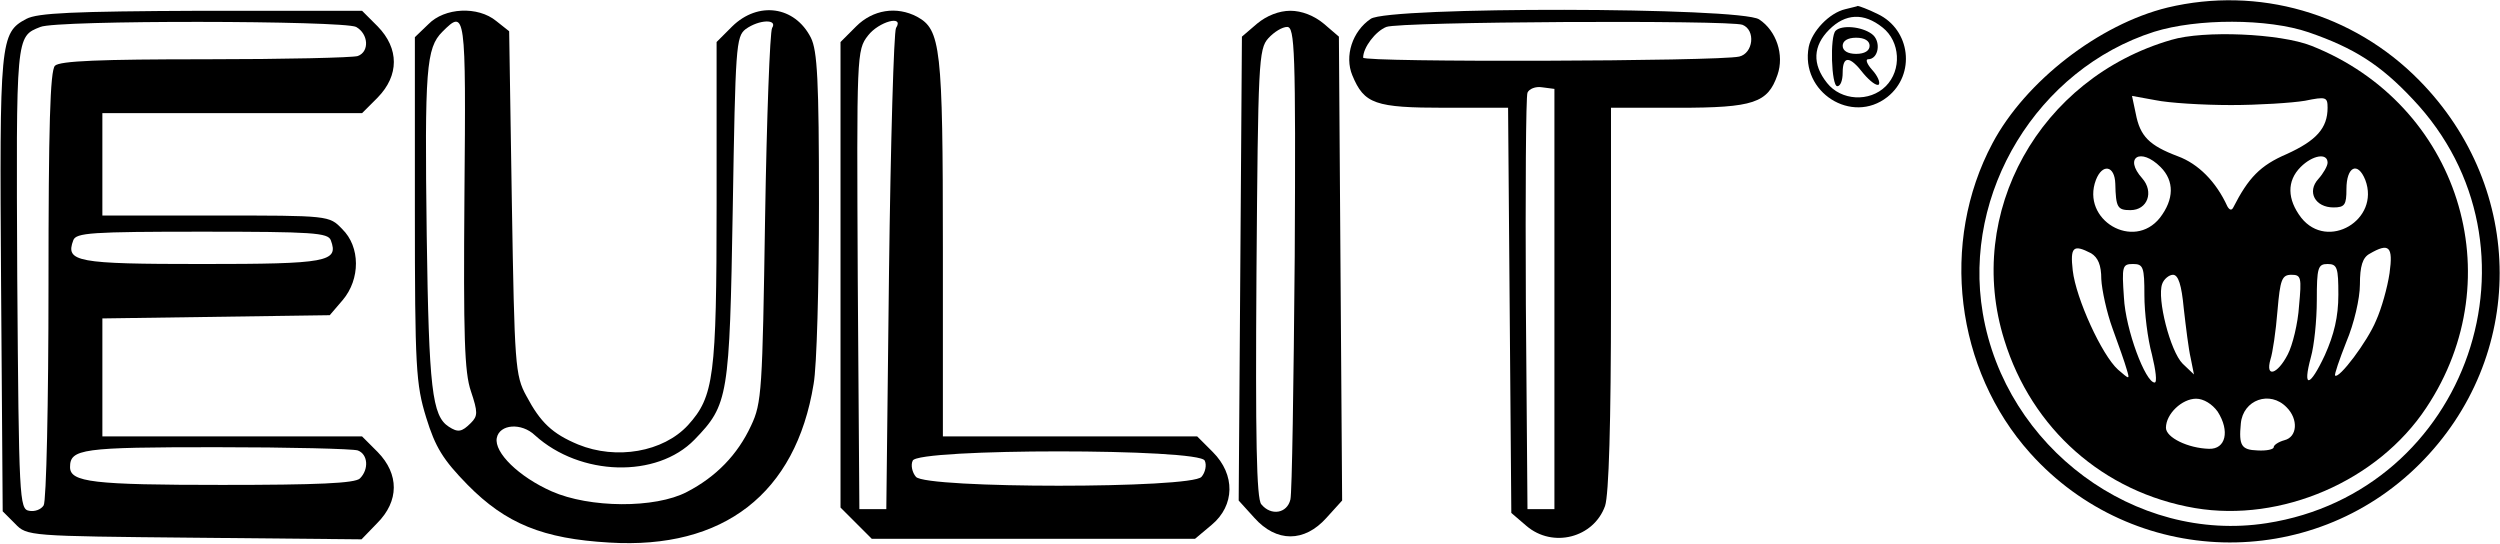
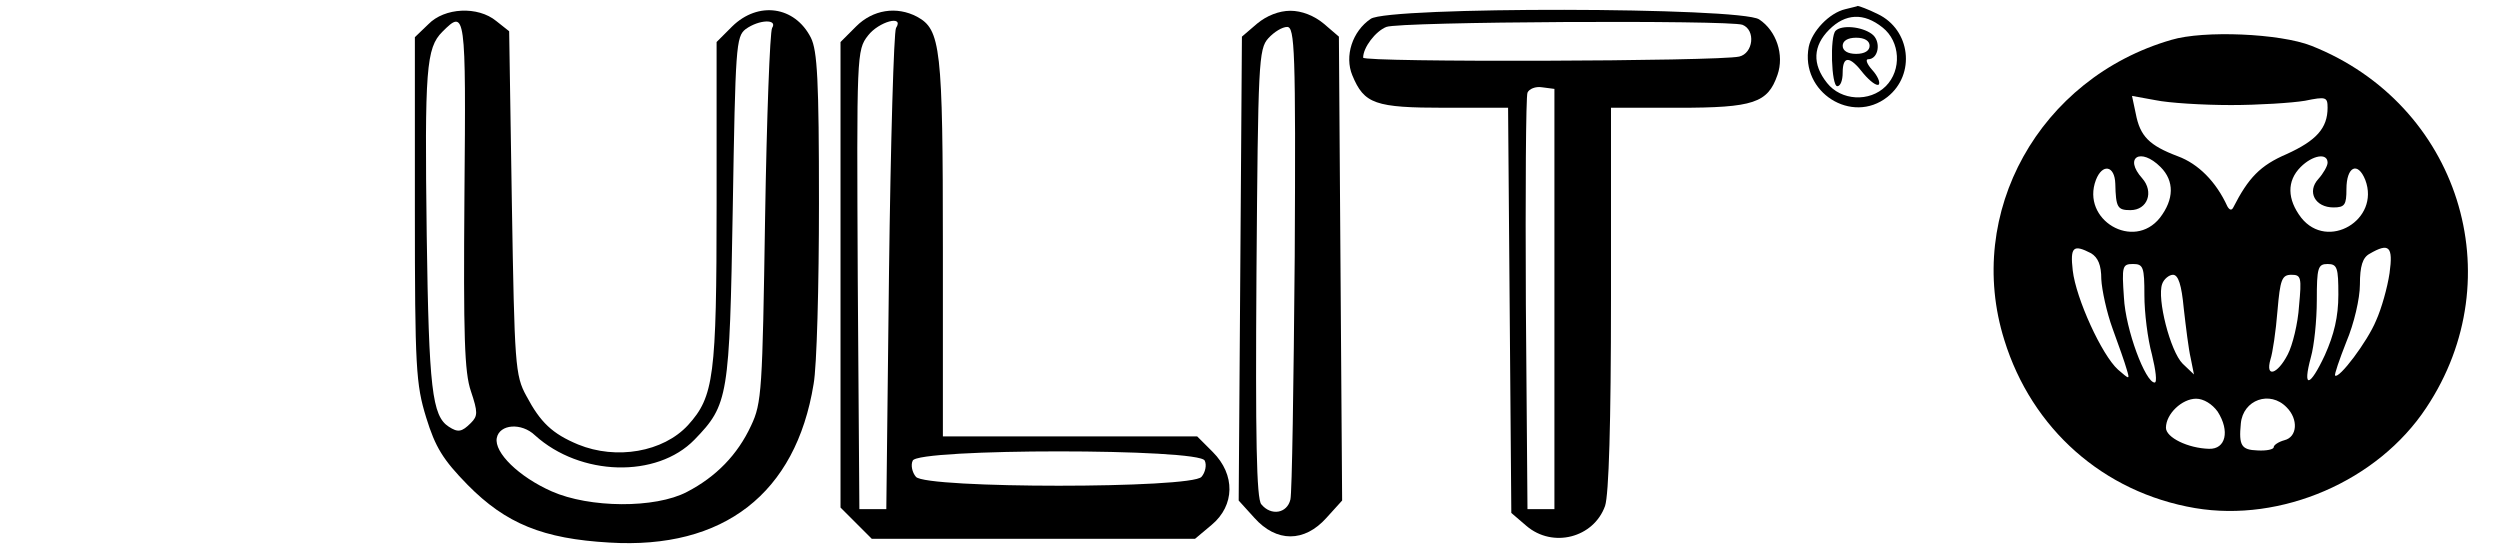
<svg xmlns="http://www.w3.org/2000/svg" version="1.0" width="464pt" height="101pt" viewBox="0 0 464 101" preserveAspectRatio="xMidYMid meet">
  <g transform="translate(0,101) scale(0.1,-0.1)" fill="#000000" stroke="none">
-     <path d="M4023 996 c-127 -31 -264 -137 -325 -252 -98 -184 -69 -420 70 -575 191 -213 521 -222 723 -20 198 198 198 510 -1 712 -123 125 -299 175 -467 135z m262 -46 c84 -29 133 -60 193 -124 260 -274 103 -729 -271 -787 -244 -38 -485 140 -527 390 -38 224 102 453 318 522 80 25 211 25 287 -1z" />
    <path d="M4030 936 c-245 -71 -384 -321 -310 -557 51 -165 184 -283 354 -312 160 -27 339 50 429 186 162 243 60 564 -213 672 -58 23 -200 29 -260 11z m110 -121 c52 0 114 4 138 8 39 8 42 7 42 -13 0 -38 -21 -61 -76 -86 -49 -21 -71 -44 -99 -99 -3 -6 -7 -5 -11 2 -21 46 -54 79 -92 93 -53 20 -70 37 -78 79 l-7 33 44 -8 c24 -5 87 -9 139 -9z m-130 -115 c26 -26 25 -60 -1 -94 -49 -62 -147 -4 -119 70 12 31 35 27 36 -7 1 -44 4 -49 28 -49 32 0 44 34 22 59 -35 39 -3 58 34 21z m310 8 c0 -6 -8 -20 -17 -30 -22 -24 -6 -53 28 -53 21 0 24 5 24 34 0 42 21 52 35 17 28 -74 -70 -132 -119 -70 -26 34 -27 68 -1 94 22 22 50 27 50 8z m-439 -168 c13 -8 19 -22 19 -48 1 -20 10 -62 21 -92 11 -30 23 -64 26 -75 6 -20 6 -20 -16 -1 -30 27 -78 132 -84 184 -5 44 1 49 34 32z m554 -37 c-4 -27 -15 -66 -25 -88 -16 -39 -69 -109 -76 -102 -2 1 8 30 21 63 14 33 25 80 25 106 0 34 5 50 18 57 36 21 44 14 37 -36z m-455 -41 c0 -32 6 -81 14 -110 7 -29 10 -52 5 -52 -17 0 -54 98 -57 158 -4 58 -3 62 17 62 19 0 21 -6 21 -58z m360 1 c0 -41 -8 -74 -25 -112 -28 -60 -42 -63 -26 -4 6 21 11 68 11 106 0 60 2 67 20 67 18 0 20 -7 20 -57z m-287 -25 c4 -35 9 -76 13 -93 l6 -30 -21 20 c-23 23 -48 121 -38 148 3 9 13 17 20 17 10 0 16 -19 20 -62z m214 4 c-2 -32 -12 -73 -21 -90 -19 -37 -42 -44 -32 -9 4 12 10 52 13 90 5 58 8 67 26 67 18 0 19 -5 14 -58z m-151 -196 c23 -36 15 -70 -16 -69 -39 1 -80 21 -80 39 0 26 30 54 56 54 14 0 30 -10 40 -24z m128 8 c22 -22 20 -55 -4 -61 -11 -3 -20 -9 -20 -13 0 -4 -13 -7 -30 -6 -30 1 -35 9 -31 50 4 44 54 62 85 30z" />
    <path d="M3425 993 c-30 -7 -62 -41 -68 -70 -16 -84 80 -145 146 -93 53 42 43 125 -18 154 -18 9 -35 15 -37 15 -1 -1 -12 -3 -23 -6z m69 -34 c33 -26 36 -79 6 -109 -30 -30 -83 -27 -109 6 -28 35 -26 69 4 99 30 30 64 32 99 4z" />
-     <path d="M3407 953 c-11 -10 -8 -103 3 -103 6 0 10 11 10 25 0 32 13 32 39 -2 12 -14 24 -23 28 -20 3 4 -2 16 -12 27 -10 11 -13 20 -8 20 20 0 25 34 7 47 -19 14 -56 17 -67 6z m63 -28 c0 -9 -9 -15 -25 -15 -16 0 -25 6 -25 15 0 9 9 15 25 15 16 0 25 -6 25 -15z" />
-     <path d="M49 975 c-49 -26 -50 -40 -47 -493 l3 -421 23 -23 c22 -23 25 -23 333 -26 l310 -3 29 30 c41 41 41 91 1 132 l-29 29 -241 0 -241 0 0 109 0 110 211 3 211 3 24 28 c33 39 33 99 -1 132 -24 25 -24 25 -235 25 l-210 0 0 95 0 95 241 0 241 0 29 29 c40 41 40 91 0 132 l-29 29 -299 0 c-238 -1 -303 -4 -324 -15z m612 -15 c23 -13 25 -46 3 -54 -9 -3 -136 -6 -283 -6 -194 0 -270 -3 -279 -12 -9 -9 -12 -113 -12 -407 0 -218 -4 -402 -9 -409 -5 -8 -17 -12 -27 -10 -18 3 -19 21 -22 432 -2 451 -3 448 43 466 30 13 562 12 586 0z m-47 -396 c15 -40 -6 -44 -239 -44 -233 0 -254 4 -239 44 5 14 33 16 239 16 206 0 234 -2 239 -16z m50 -390 c19 -7 21 -35 4 -52 -9 -9 -79 -12 -256 -12 -239 0 -282 5 -282 33 0 34 22 37 271 37 136 0 254 -3 263 -6z" />
+     <path d="M3407 953 c-11 -10 -8 -103 3 -103 6 0 10 11 10 25 0 32 13 32 39 -2 12 -14 24 -23 28 -20 3 4 -2 16 -12 27 -10 11 -13 20 -8 20 20 0 25 34 7 47 -19 14 -56 17 -67 6m63 -28 c0 -9 -9 -15 -25 -15 -16 0 -25 6 -25 15 0 9 9 15 25 15 16 0 25 -6 25 -15z" />
    <path d="M795 965 l-25 -24 0 -319 c0 -296 2 -325 21 -387 17 -55 31 -78 77 -125 71 -72 140 -100 263 -107 212 -13 346 91 379 294 6 32 10 183 10 336 0 228 -3 283 -15 307 -30 59 -98 68 -146 21 l-29 -29 0 -300 c0 -321 -5 -358 -53 -411 -46 -50 -133 -65 -204 -36 -48 20 -70 41 -96 90 -21 38 -22 58 -27 358 l-5 319 -24 19 c-34 28 -96 25 -126 -6z m67 -317 c-2 -263 0 -329 12 -364 13 -39 13 -46 0 -59 -17 -17 -24 -18 -41 -7 -31 20 -37 70 -41 355 -4 309 -1 348 29 378 43 43 44 38 41 -303z m571 310 c-4 -7 -10 -166 -13 -353 -5 -319 -6 -343 -26 -385 -25 -54 -65 -95 -119 -123 -59 -31 -181 -30 -251 1 -61 27 -107 72 -102 99 5 26 46 29 71 5 84 -76 226 -80 296 -8 63 65 65 79 71 429 5 301 6 319 24 333 25 18 60 19 49 2z" />
    <path d="M1589 961 l-29 -29 0 -432 0 -432 29 -29 29 -29 300 0 300 0 31 26 c43 36 44 93 2 135 l-29 29 -236 0 -236 0 0 350 c0 373 -4 405 -48 429 -38 20 -82 13 -113 -18z m74 -3 c-4 -7 -10 -211 -13 -453 l-5 -440 -25 0 -25 0 -3 426 c-2 419 -2 426 19 453 20 26 68 39 52 14z m573 -803 c4 -8 1 -22 -6 -30 -18 -22 -512 -22 -530 0 -7 8 -10 22 -6 30 8 23 534 23 542 0z" />
    <path d="M2333 966 l-28 -24 -3 -431 -3 -430 29 -32 c41 -46 93 -46 134 0 l29 32 -3 430 -3 431 -28 24 c-18 15 -41 24 -62 24 -21 0 -44 -9 -62 -24z m70 -433 c-2 -236 -5 -438 -8 -450 -6 -26 -36 -31 -54 -9 -9 10 -11 124 -9 429 3 392 4 416 22 436 11 12 26 21 35 21 14 0 16 -42 14 -427z" />
    <path d="M2544 975 c-34 -23 -49 -69 -34 -105 22 -53 42 -60 172 -60 l117 0 3 -376 3 -376 28 -24 c49 -42 125 -22 146 37 7 21 11 153 11 385 l0 354 125 0 c140 0 166 9 184 61 13 37 -2 82 -34 103 -35 23 -689 24 -721 1z m690 -11 c25 -10 20 -53 -6 -59 -39 -9 -698 -11 -698 -2 0 19 23 49 43 57 25 10 636 13 661 4z m-349 -509 l0 -390 -25 0 -25 0 -3 380 c-1 209 0 386 3 393 3 7 15 12 27 10 l23 -3 0 -390z" />
  </g>
</svg>